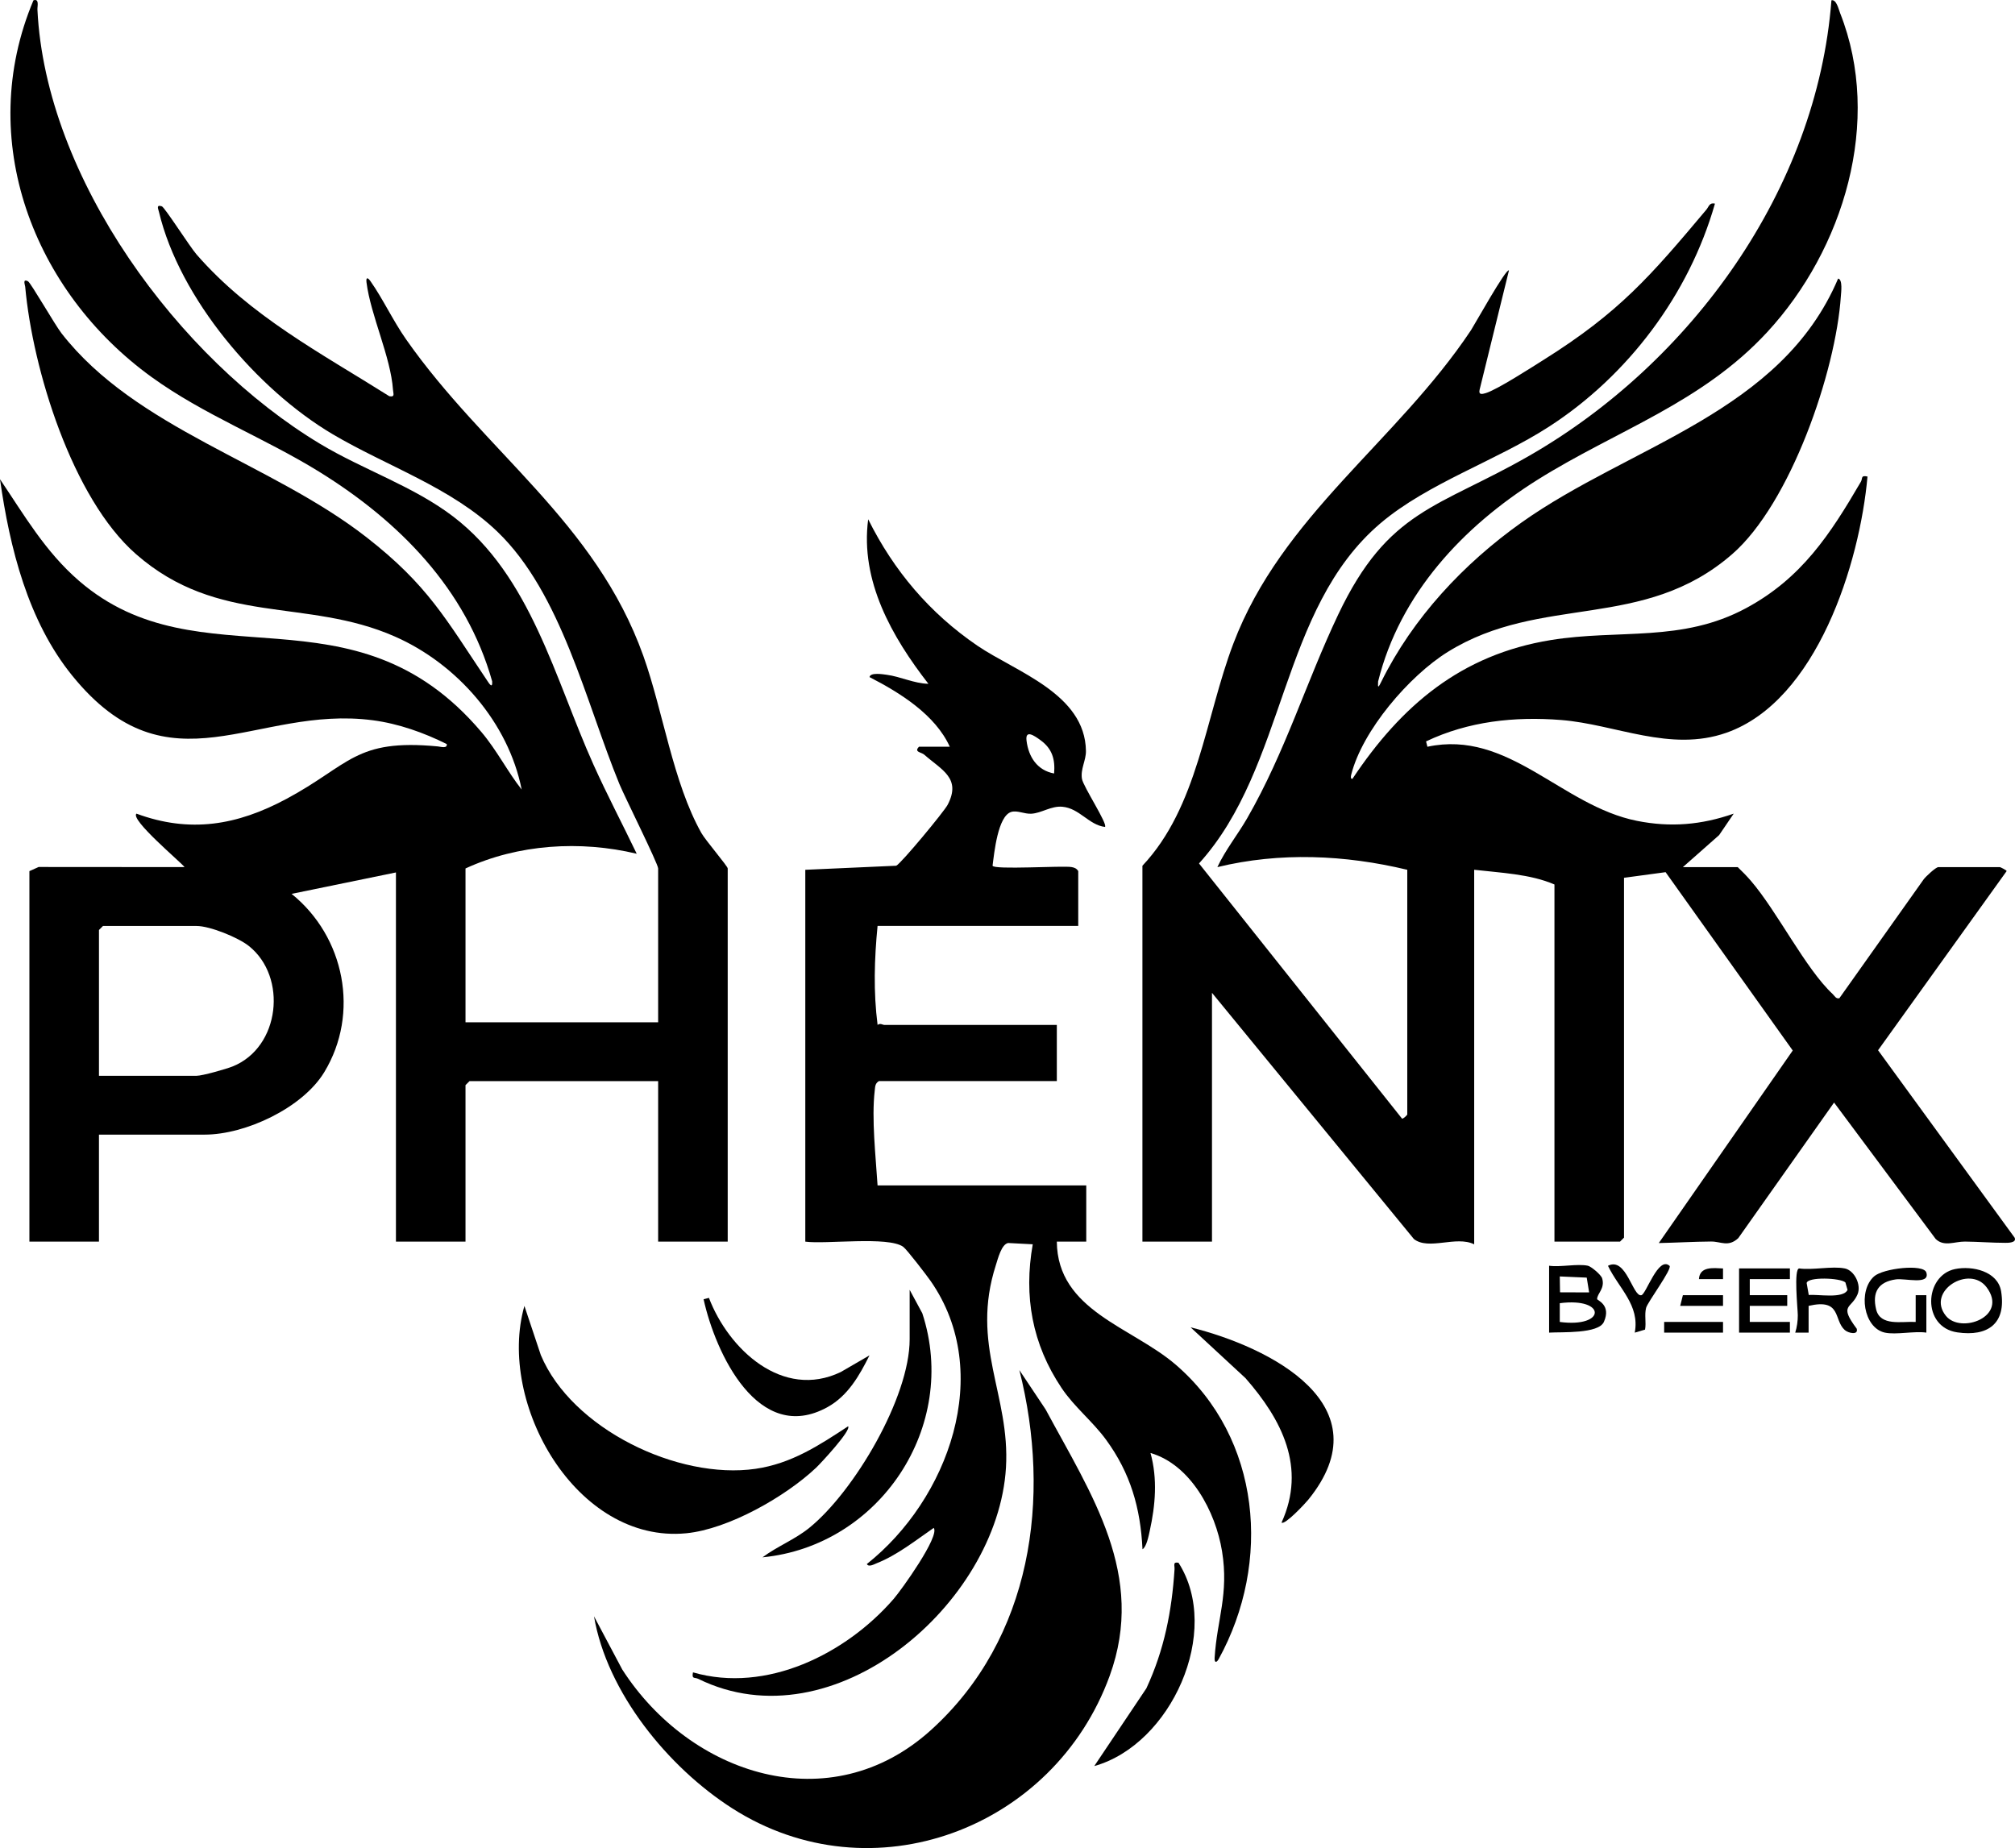
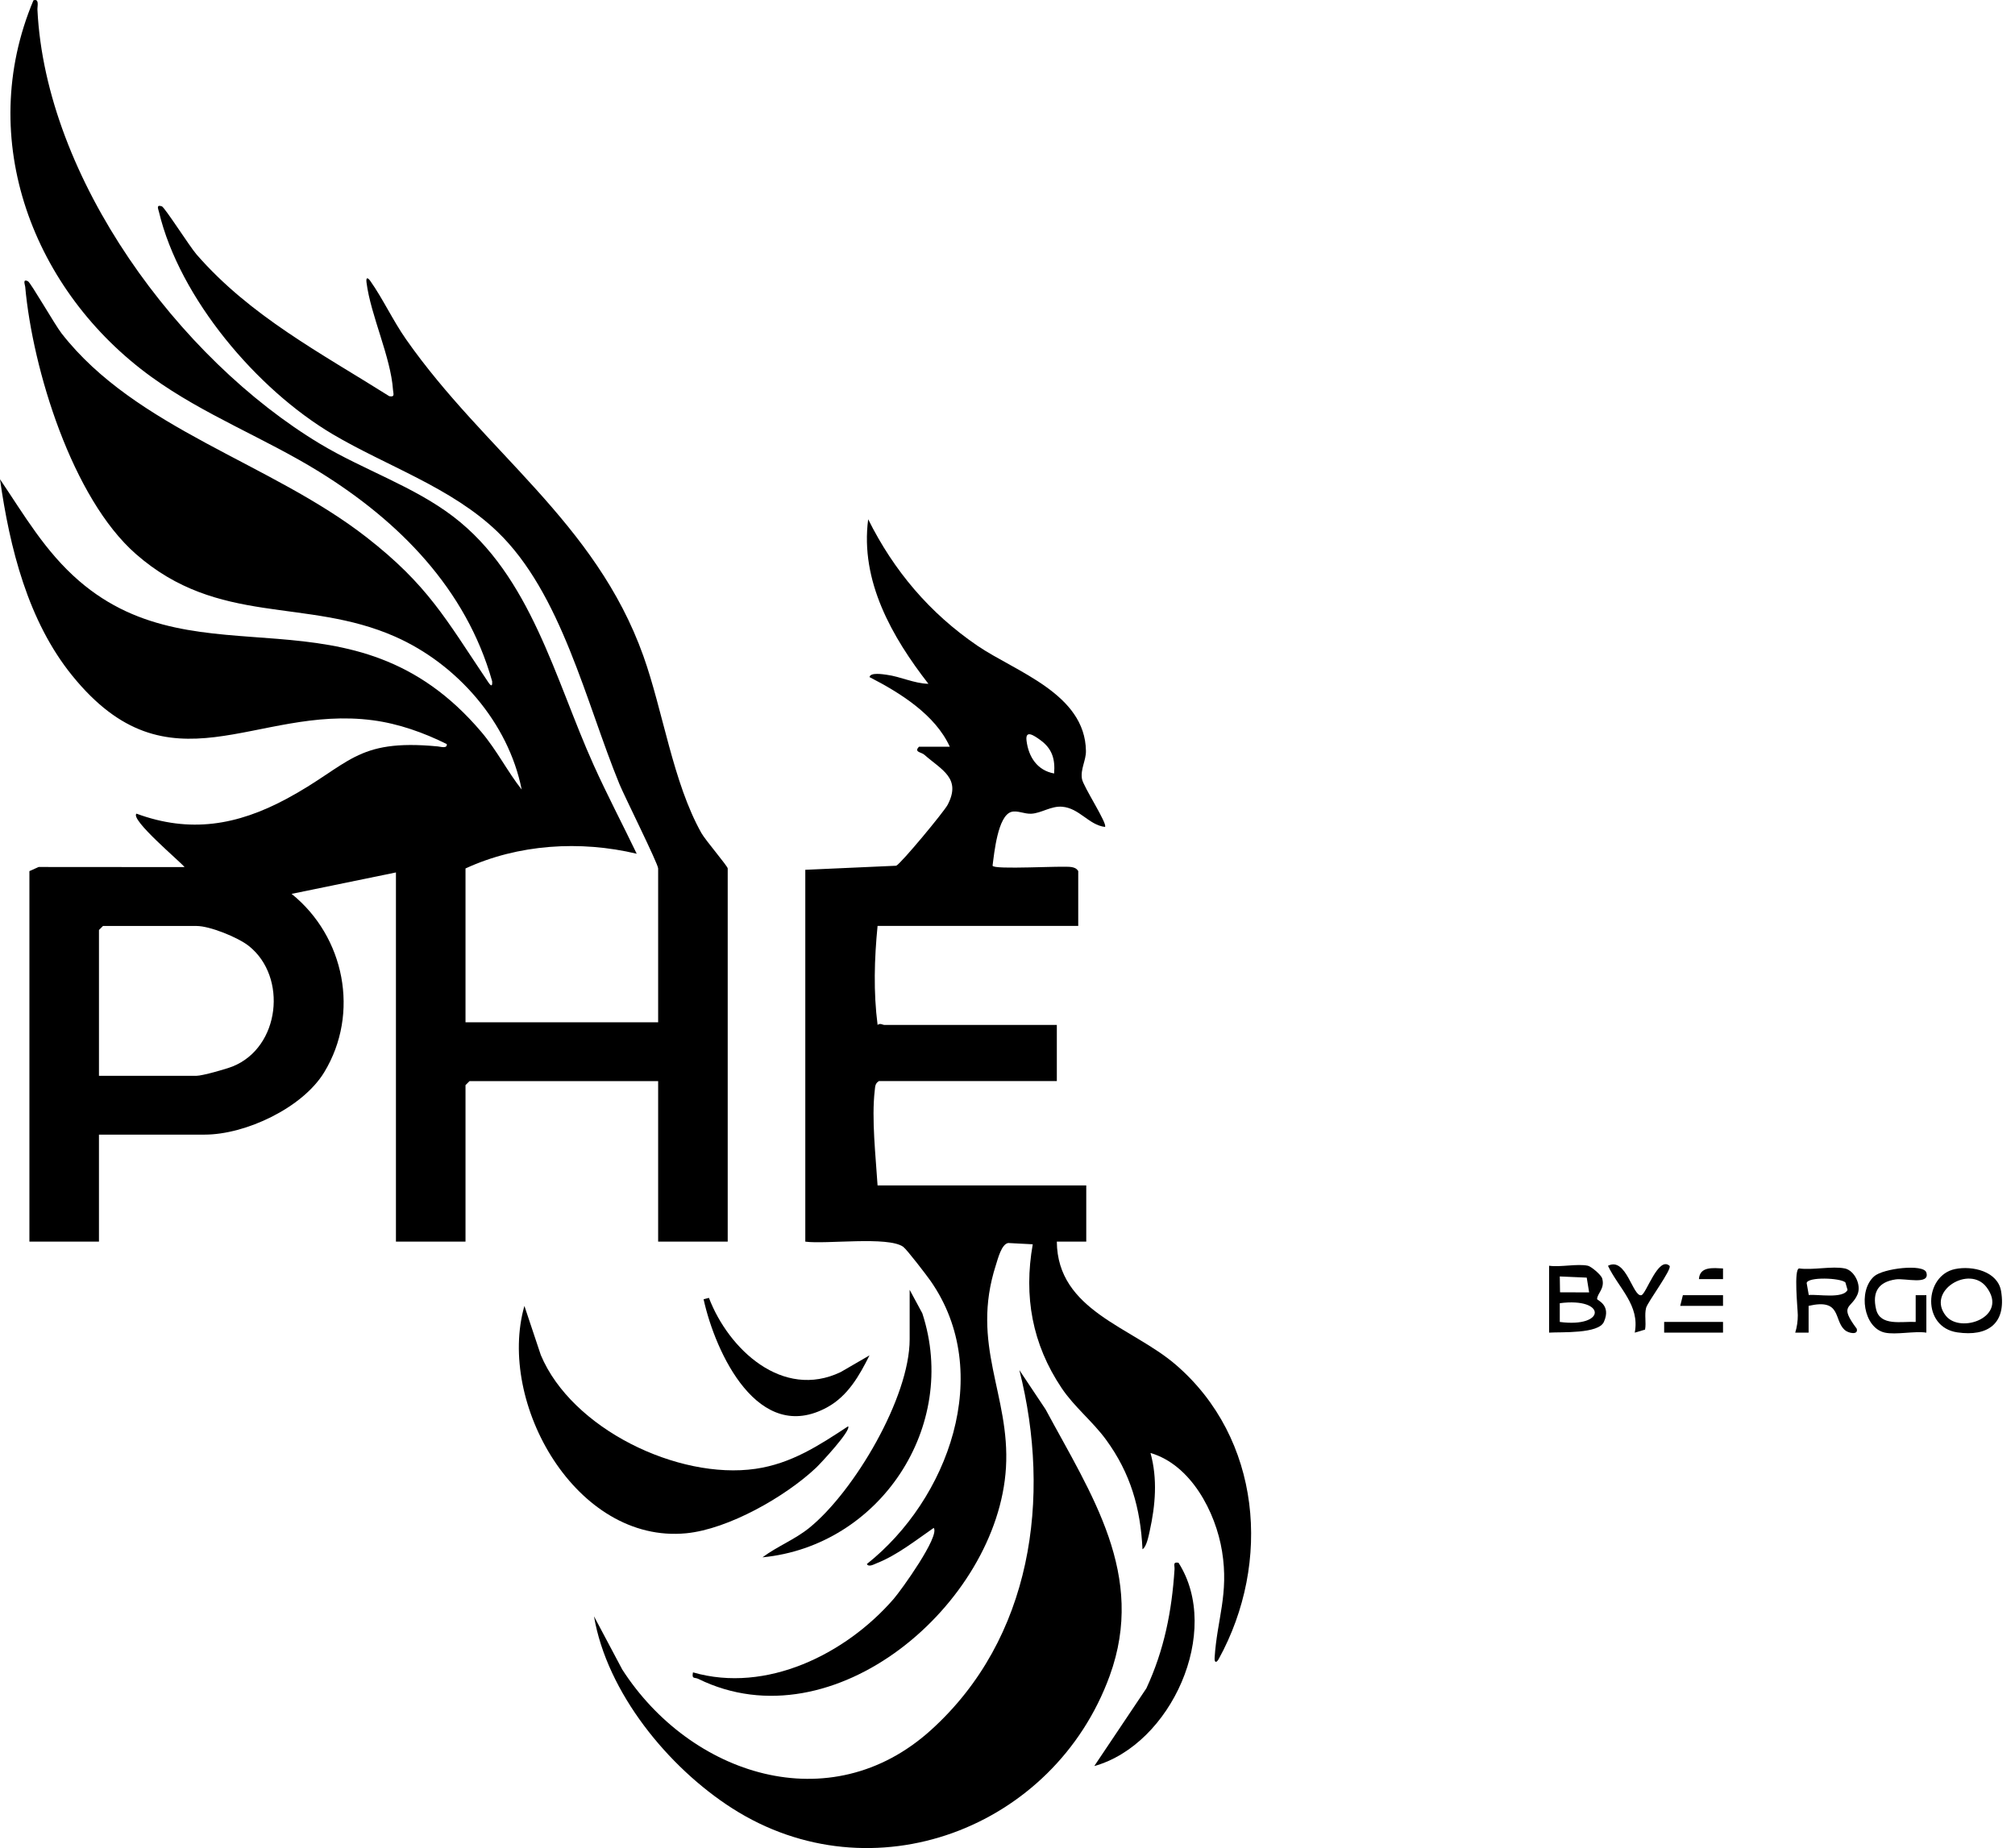
<svg xmlns="http://www.w3.org/2000/svg" id="Calque_1" data-name="Calque 1" viewBox="0 0 753.12 690.79">
-   <path d="M525.99,325.12c-23.28-5.59-47.6-6.69-70.99-1,3.03-6.49,7.6-12.12,11.17-18.32,14.29-24.89,21.92-50.64,33.97-76.03,18.77-39.54,37.39-39.84,71.53-59.47,60.48-34.78,107.42-99.54,112.84-170.18,1.86-.46,2.71,3.41,3.24,4.75,15.98,40.46,1.28,88.39-27.24,119.27-24.52,26.56-56.29,36.68-85.82,55.18-27.89,17.47-51.51,42.74-59.61,75.41-.18,2.76.17,2.14,1.16.15,11.82-23.91,30.8-44.21,52.44-59.57,40.71-28.9,97.04-40.97,118.33-91.18,1.77.29,1.12,5.21,1.03,6.53-1.88,28.31-18.87,77.51-40.57,96.43-33.25,28.99-71.32,14.79-106.39,36.61-14.35,8.93-31.92,29.34-36.07,45.94-.14.55-.29,1.63.48,1.47,18.27-27.44,40.65-46.43,74.14-51.86,25.56-4.14,49.01,1,73.04-11.96,20.72-11.18,31.4-27.6,42.84-47.2.76-1.3-.17-2.51,2.48-1.97-2.86,32.33-18.9,83.87-52.72,95.77-21.04,7.4-41.38-3.14-61.79-4.76-17.39-1.38-34.69.48-50.48,8l.51,2c30.34-6.52,50.06,22.04,78.28,27.69,12.58,2.52,24.11,1.53,36.2-2.69l-5.46,8.03-13.54,11.96h20.5c1.71,1.64,3.35,3.3,4.9,5.1,9.86,11.45,20.44,32.91,30.62,42.38.73.68,1.16,1.84,2.47,1.52l31.54-44.47c.85-1.1,4.51-4.53,5.47-4.53h23c.15,0,2.63,1.21,2.5,1.5l-48.05,66.95,51.05,70.07c.86,1.99-2.69,1.92-3.49,1.92-4.94,0-10.05-.42-15.06-.47-3.88-.04-7.81,2.05-10.95-.96l-37.99-51.01-35.81,50.69c-3.75,3.46-6.49,1.23-10.16,1.26-6.56.05-13.08.44-19.54.57l50.06-71.97-47.52-66.66-15.54,2.1v134.5l-1.5,1.5h-24.5v-133.5c-9.06-3.93-20.2-4.36-30-5.5v140c-6.77-3.34-16.97,2.36-22.53-1.97l-75.47-92.03v93h-26v-140.5c20.75-22.01,23.47-55.31,33.98-83.02,18.15-47.84,61.07-75.49,88.83-117.17,1.15-1.72,13.27-23.51,14.18-22.31l-10.96,44.55c-.46,2.01.9,1.69,2.29,1.28,4.21-1.26,17.07-9.56,21.6-12.41,28.35-17.79,39.92-31.24,60.85-56.15.96-1.14,1.12-2.76,3.22-2.27-9.69,33.97-32.5,64.31-62.08,83.41-19.72,12.73-45.26,21.08-62.93,36.07-37.8,32.09-35,90.87-67.83,127.16l75.86,95.35c.4.27,1.98-1.33,1.98-1.5v-91.5Z" />
  <path d="M10.99,325.62l3.45-1.55,54.55.04c-1.7-2.13-20.39-17.73-17.99-19.98,20.04,7.39,37.64,4.35,56.01-5.49,23.77-12.72,25.64-22.59,56.61-19.64,1.11.11,3.6.92,3.37-.87-8.59-4.28-18.02-7.63-27.61-8.9-44.08-5.83-76.04,28.15-112.35-16.65C10.45,232.17,3.63,204.77,0,179.13c9.16,13.58,16.92,27.07,29.52,37.97,45.45,39.31,102.29-.3,150.44,56.56,5.68,6.7,9.76,14.8,15.02,21.47-4.95-25.03-24.14-46.95-47.32-57.17-33.33-14.71-65.98-3.79-96.88-30.88-23.79-20.87-38.58-68.99-41.36-99.89-.06-.72-1.1-3.15,1.05-2.04,1.03.53,10.06,16.28,12.54,19.46,27.79,35.66,78.17,48.34,113.87,76.13,23.03,17.93,29.65,30.5,45.26,53.74.68,1.02,2,3.12,1.81.19-9.73-34.56-34.85-59.9-64.66-78.34-20.4-12.62-43.02-21.21-62.62-35.38C12.46,108.99-9.42,52.15,12.5.12c2.29-.75,1.43,2.21,1.49,3.49,3.08,63.04,52.73,130.5,105.69,162.32,16.13,9.69,34.91,15.83,49.79,27.21,28.96,22.16,37.93,60.63,52.34,92.66,5.09,11.3,10.82,22.17,16.17,33.32-21.12-5.04-44.3-3.59-63.99,5.5v57.5h72v-57.5c0-1.73-12.6-26.99-14.47-31.53-12.54-30.56-21.68-71.36-45.63-94.37-17.21-16.53-41.32-24.45-61.57-36.43-28.26-16.72-57.2-50.77-64.91-83.1-.29-1.2-1.11-2.76,1.07-2.08,1.06.33,10.49,15.15,13,18.02,20.1,23.08,46.54,36.9,72.03,52.97,2.2.4,1.49-.88,1.38-2.38-.85-12.34-8.32-27.75-9.9-40.12-.27-2.15.53-1.86,1.49-.48,4.65,6.61,8.4,14.72,13.29,21.71,29.49,42.15,70.82,68.29,88.68,118.32,7.39,20.71,11.07,47.34,21.73,66.27,1.5,2.66,9.81,12.37,9.81,13.19v139.5h-26v-60h-70.5l-1.5,1.5v58.5h-26v-138l-39,8.01c19.84,15.98,25.58,44.65,12.19,66.68-8.1,13.32-29.39,23.31-44.69,23.31h-39.5v40H10.99v-138.5ZM36.99,402.12h36.5c2.13,0,11.07-2.53,13.49-3.51,17.73-7.15,20.54-33.47,6.03-45.01-4.03-3.21-14.57-7.48-19.52-7.48h-35l-1.5,1.5v54.5Z" />
  <path d="M300.99,325.12l33.98-1.52c1.82-.83,17.85-20.17,19.22-22.78,5.19-9.93-2.19-12.98-8.73-18.72-1.11-.98-3.99-.96-1.96-2.99h11.49c-5.45-11.96-18.55-20.14-29.99-26.01.24-1.88,5.12-1.05,6.39-.88,5.17.68,10.31,3.28,15.61,3.38-13.57-17.45-25.56-38.42-22.51-61.5,9.59,19.27,23,35.09,40.78,47.23,14.35,9.79,40.32,17.93,40.61,39.38.05,3.53-2.1,6.76-1.49,10.42.47,2.87,9.73,16.92,8.6,17.97-6.06-.74-9.5-6.98-15.95-7.55-4.18-.37-7.79,2.41-11.58,2.61-2.64.14-5.23-1.34-7.49-.67-5.04,1.51-6.37,15.35-6.99,20.09.23,1.63,26.31-.07,29.52.52,1.12.2,1.87.51,2.5,1.5v20.5h-75c-1.21,12.33-1.58,24.7.01,37.01.99-.8,1.87-.01,2.49-.01h64.5v21h-66.5c-1.43.88-1.38,1.99-1.55,3.45-1.25,10.66.38,24.76,1.05,35.55h78v21h-11c.22,25.84,28.03,31.86,44.47,46.03,31.88,27.47,35.89,73.88,16.04,109.98-.78,1.42-1.66,1.59-1.53-.52.89-14.27,5.37-23.72,2.77-39.74-2.41-14.81-11.71-32.37-26.74-36.74,2.67,9.65,1.84,19.53-.3,29.19-.37,1.68-1.19,5.95-2.69,6.79-.75-15.43-4.48-28.41-13.6-40.91-5.04-6.91-11.85-12.21-16.64-19.36-10.99-16.39-14.22-34.28-10.78-53.72l-9.16-.48c-2.52.4-3.86,5.87-4.61,8.21-9.65,29.96,5.38,48.53,3.76,75.76-3.03,50.81-64.39,103.82-114.98,78.96-1.43-.7-2.52.23-2-2.44,27.45,7.94,57.16-6.87,75.02-27.47,2.84-3.28,17.34-23.46,14.96-26.53-6.64,4.59-13.72,10.22-21.29,13.2-.97.38-3.06,1.61-3.7.3,30.42-24.11,47.77-71.51,23.81-105.82-1.46-2.09-8.88-11.79-10.24-12.76-5.63-4.02-28.92-.87-36.58-1.92v-139ZM393.98,289.12c.44-5.31-.71-9.25-5.06-12.43-2.45-1.79-5.79-4.08-5.24.21.76,6.04,3.99,11.06,10.3,12.22Z" />
  <path d="M222,604.13l10.57,19.91c25.34,39.38,77.63,56.82,115.43,22.6,37.74-34.16,45.06-86.75,33-134.51l9.8,14.69c17.14,31.87,37.65,61.92,23.96,99.57-20.81,57.24-88.83,82.95-141.07,49.55-23.97-15.32-46.87-43.36-51.68-71.81Z" />
  <path d="M316.98,533.13c1.32,1.45-10.29,13.92-11.98,15.51-11.43,10.79-32.76,22.95-48.52,24.48-41.08,3.99-70.85-48.68-60.48-84.98l6.13,18.35c11.54,27.58,51.27,46.72,80.25,42.54,13.35-1.93,23.67-8.7,34.6-15.89Z" />
  <path d="M339.99,482.12l4.73,8.77c13.85,42.32-15.97,86.98-59.73,91.22,5.51-4.12,12.07-6.63,17.48-11.01,16.79-13.6,37.52-48.73,37.52-70.48v-18.5Z" />
-   <path d="M478.99,569.12c9.36-20.59.1-38.49-13.49-54l-20.51-18.98c29.82,7.42,72.66,29.17,43.96,64.47-1.09,1.35-8.73,9.54-9.97,8.52Z" />
  <path d="M409,660.12l19.46-29.03c6.66-14.32,9.52-28.82,10.53-44.48.1-1.49-.76-2.89,1.49-2.47,16.35,25.64-2.76,67.97-31.48,75.99Z" />
  <path d="M264.97,485.13c7.34,19.23,27.53,38.14,49.25,27.73l10.76-6.24c-3.75,7.51-8.04,15.1-15.67,19.33-25.88,14.35-41.93-20.24-46.34-40.31l2-.51Z" />
  <path d="M593.49,473.12c1.2.26,4.93,3.36,5.33,4.72,1.12,3.85-1.85,5.58-1.89,7.74,0,.48,5.37,2.16,2.54,8.52-2.02,4.54-15.86,3.73-20.48,4.02v-25c4.25.61,10.59-.84,14.5,0ZM593.95,483.08l-.9-5.52-10.07-.44.09,5.93,10.87.04ZM582.98,494.13c17.4,2.3,17.49-9.29,0-7.01v7.01Z" />
  <path d="M689.49,474.12c3.64.77,6.28,6.16,4.77,9.71-2.32,5.47-7.08,3.76-.3,12.82.73,2.49-3.1,1.73-4.49.48-4.21-3.79-1.1-11.88-13.49-9.01v10s-5,0-5,0c.64-1.96.98-4.46.96-6.51-.02-2.41-1.6-17.48.54-17.48,4.99.71,12.4-.97,17,0ZM689.74,479.36c-1.91-1.74-14.09-2.15-14.49.22l.79,4.48c3.34-.35,12.89,1.52,14.49-1.92l-.8-2.78Z" />
  <path d="M730.72,474.36c6.47-1.34,15.99.83,17.21,8.32,1.97,12.05-4.96,17.01-16.35,15.35-13.42-1.95-12.4-21.29-.86-23.67ZM727.29,491.84c5.54,6.89,23.53.35,15.19-10.7-6.4-8.48-22.64,1.44-15.19,10.7Z" />
-   <polygon points="668.99 474.12 668.99 478.12 653.99 478.12 653.99 484.12 667.99 484.12 667.99 488.12 653.99 488.12 653.99 494.12 668.99 494.12 668.99 498.12 649.99 498.12 649.99 474.12 668.99 474.12" />
  <path d="M704.49,498.12c-7.98-1.73-10.15-15.58-4.03-21.03,3.37-3.01,18.5-4.75,19.52-1.45,1.5,4.81-7.88,2.08-11.4,2.58-6.5.93-8.91,4.74-7.37,11.19s9.63,4.43,14.79,4.72v-10.01s3.99,0,3.99,0v14c-4.53-.66-11.34.9-15.5,0Z" />
  <path d="M623.99,473.13c1.18,1.05-8.22,13.61-8.75,15.74-.67,2.7.1,5.43-.39,8.12l-3.85,1.14c1.95-10.31-5.97-16.54-10.01-24.99,6.84-3.53,9.27,11.76,12.49,10.99,1.79-.43,6.32-14.7,10.51-10.99Z" />
  <rect x="621.99" y="494.12" width="22" height="4" />
  <polygon points="643.99 484.12 643.99 488.12 627.99 488.12 628.99 484.12 643.99 484.12" />
  <path d="M643.99,474.13v3.99s-9,0-9,0c.29-4.85,5.38-4.14,9-3.99Z" />
</svg>